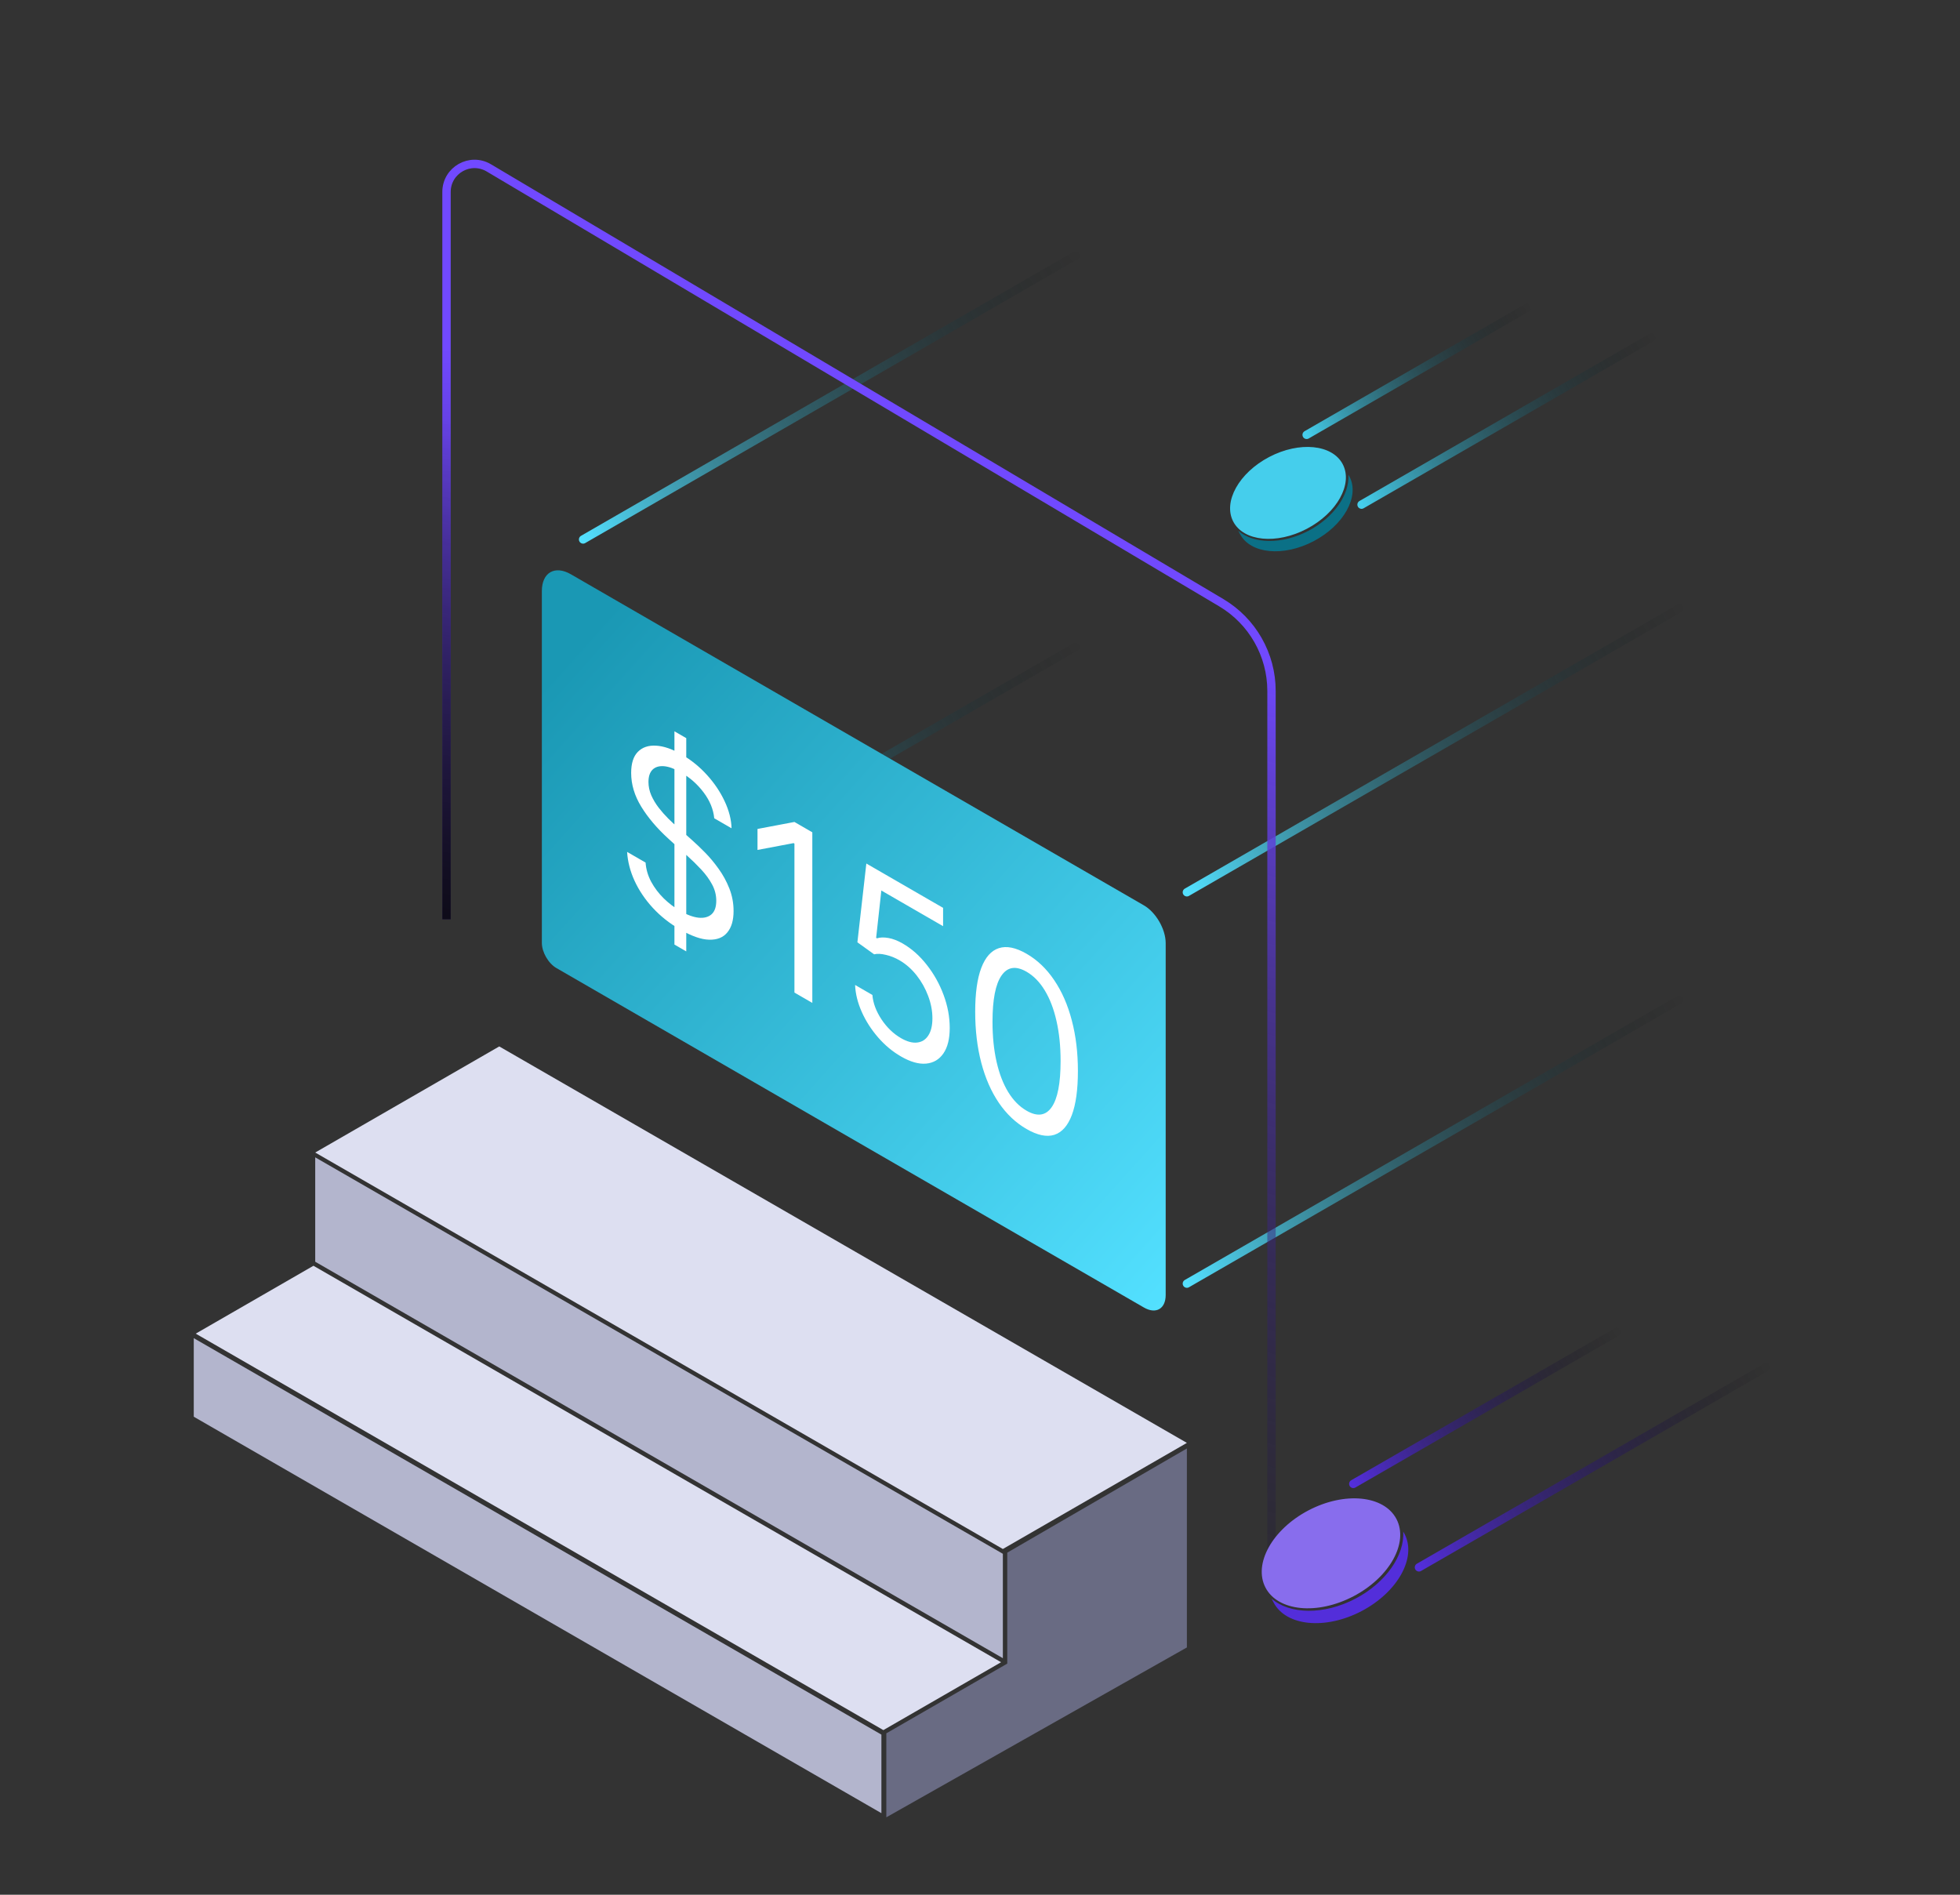
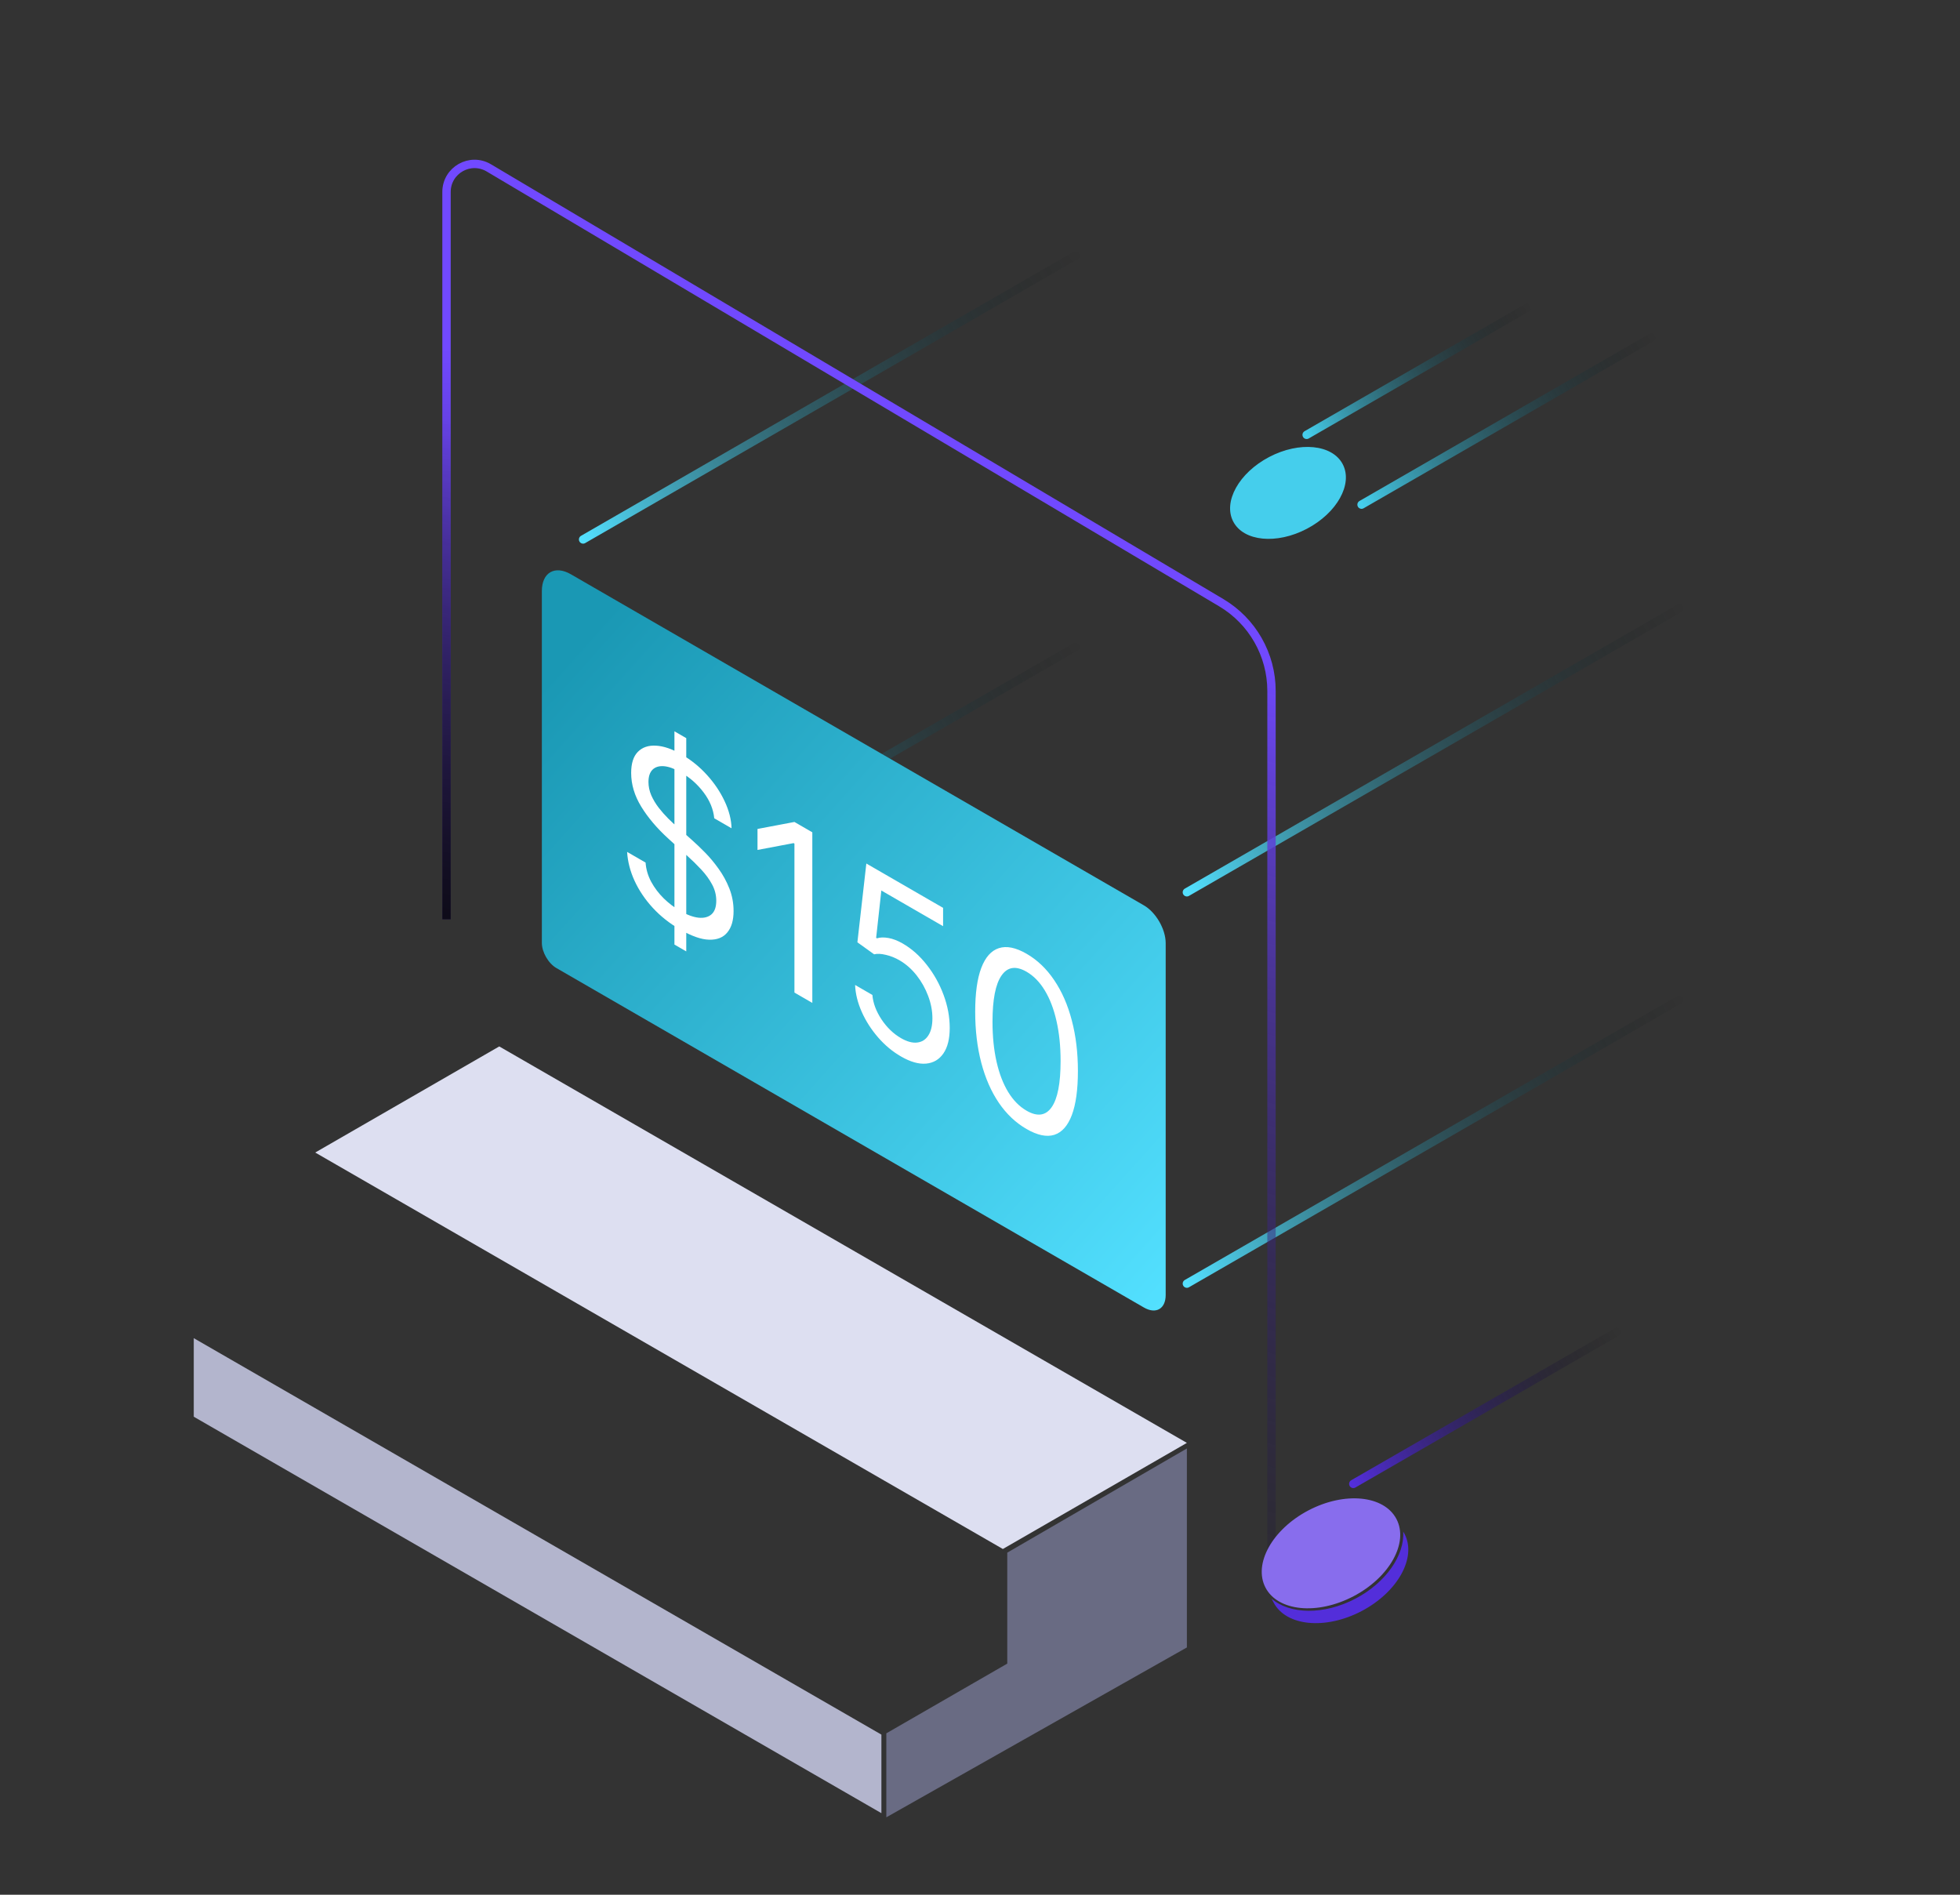
<svg xmlns="http://www.w3.org/2000/svg" width="210" height="203" viewBox="0 0 210 203" fill="none">
  <rect x="0" y="0" width="210" height="203" fill="#333333" stroke="none" />
  <path d="M139.998 46.588L163.651 32.952" stroke="url(#paint0_linear_182_2436)" stroke-width="0.898" stroke-linecap="round" />
  <path d="M145.88 54.066L176.992 36.13" stroke="url(#paint1_linear_182_2436)" stroke-width="0.898" stroke-linecap="round" />
-   <path fill-rule="evenodd" clip-rule="evenodd" d="M144.471 50.865C144.603 52.974 142.933 55.433 140.187 56.873C137.363 58.354 134.298 58.285 132.67 56.866L132.856 57.214C133.97 59.339 137.499 59.684 140.738 57.986C143.977 56.288 145.7 53.188 144.586 51.064C144.55 50.996 144.512 50.93 144.471 50.865Z" fill="#0B7086" />
  <ellipse cx="137.999" cy="52.809" rx="6.622" ry="4.344" transform="rotate(-27.67 137.999 52.809)" fill="#45CEEC" />
  <path d="M62.475 57.796L115.252 27.369" stroke="url(#paint2_linear_182_2436)" stroke-width="0.898" stroke-linecap="round" />
  <path d="M62.475 99.725L115.252 69.298" stroke="url(#paint3_linear_182_2436)" stroke-width="0.898" stroke-linecap="round" />
  <path d="M127.166 95.596L179.943 65.169" stroke="url(#paint4_linear_182_2436)" stroke-width="0.898" stroke-linecap="round" />
  <path d="M127.166 137.525L179.943 107.098" stroke="url(#paint5_linear_182_2436)" stroke-width="0.898" stroke-linecap="round" />
  <path d="M94.963 185.708V194.704L127.166 176.505V155.188L107.922 166.348V178.237L94.963 185.708Z" fill="#696B83" />
  <path fill-rule="evenodd" clip-rule="evenodd" d="M53.491 112.113L33.773 123.481L107.449 165.957L127.166 154.589L53.491 112.113Z" fill="#DDDFF1" />
-   <path fill-rule="evenodd" clip-rule="evenodd" d="M33.584 135.612L20.971 142.885L94.646 185.361L107.26 178.088L33.584 135.612Z" fill="#DDDFF1" />
-   <path fill-rule="evenodd" clip-rule="evenodd" d="M107.449 166.472L33.773 123.996V135.18L107.449 177.656V166.472Z" fill="#B3B5CD" />
  <path fill-rule="evenodd" clip-rule="evenodd" d="M94.436 194.261L20.76 151.785V143.369L94.436 185.845V194.261Z" fill="#B3B5CD" />
  <path d="M58.056 63.322C58.056 61.339 59.448 60.535 61.165 61.527L122.564 97.002C123.851 97.746 124.895 99.555 124.895 101.042V138.741C124.895 140.228 123.851 140.831 122.564 140.086L59.611 103.714C58.752 103.218 58.056 102.012 58.056 101.021V63.322Z" fill="url(#paint6_linear_182_2436)" />
  <path d="M72.261 101.199V78.351L73.528 79.083V101.931L72.261 101.199ZM76.526 87.67C76.434 86.712 76.058 85.793 75.398 84.912C74.739 84.031 73.93 83.314 72.972 82.76C72.271 82.355 71.658 82.132 71.132 82.09C70.612 82.051 70.205 82.176 69.911 82.465C69.623 82.756 69.479 83.193 69.479 83.776C69.479 84.264 69.579 84.742 69.78 85.209C69.986 85.673 70.249 86.113 70.568 86.53C70.888 86.941 71.222 87.322 71.573 87.673C71.923 88.018 72.245 88.32 72.539 88.579L74.146 90.007C74.558 90.371 75.017 90.808 75.522 91.32C76.032 91.835 76.519 92.416 76.982 93.065C77.451 93.711 77.838 94.416 78.141 95.181C78.445 95.945 78.597 96.756 78.597 97.613C78.597 98.601 78.373 99.364 77.925 99.902C77.482 100.443 76.833 100.702 75.978 100.678C75.128 100.657 74.095 100.295 72.879 99.592C71.745 98.938 70.764 98.159 69.934 97.258C69.11 96.359 68.461 95.395 67.987 94.365C67.518 93.339 67.253 92.308 67.191 91.272L69.169 92.415C69.221 93.135 69.422 93.823 69.772 94.477C70.128 95.129 70.576 95.721 71.117 96.254C71.663 96.784 72.25 97.23 72.879 97.593C73.61 98.016 74.267 98.258 74.849 98.321C75.431 98.378 75.893 98.258 76.233 97.96C76.573 97.657 76.743 97.172 76.743 96.506C76.743 95.899 76.596 95.32 76.302 94.77C76.008 94.219 75.622 93.686 75.143 93.172C74.664 92.657 74.146 92.149 73.59 91.649L71.642 89.882C70.406 88.757 69.427 87.605 68.706 86.427C67.984 85.248 67.624 84.043 67.624 82.812C67.624 81.788 67.864 81.034 68.343 80.55C68.827 80.062 69.476 79.842 70.29 79.89C71.109 79.935 72.024 80.249 73.033 80.832C74.053 81.422 74.96 82.157 75.754 83.037C76.547 83.912 77.175 84.847 77.639 85.841C78.108 86.837 78.355 87.804 78.381 88.741L76.526 87.67ZM87.034 89.171V107.45L85.118 106.342V90.385L85.025 90.331L81.161 91.062V88.813L85.118 88.064L87.034 89.171ZM96.532 113.187C95.625 112.663 94.808 111.983 94.082 111.147C93.356 110.311 92.773 109.403 92.335 108.424C91.897 107.445 91.658 106.48 91.617 105.528L93.471 106.599C93.543 107.468 93.868 108.34 94.445 109.215C95.027 110.087 95.723 110.756 96.532 111.224C97.181 111.599 97.758 111.756 98.263 111.697C98.773 111.641 99.172 111.39 99.46 110.943C99.754 110.494 99.901 109.88 99.901 109.101C99.901 108.303 99.749 107.504 99.445 106.704C99.146 105.901 98.734 105.166 98.209 104.499C97.683 103.833 97.083 103.301 96.408 102.905C95.924 102.62 95.427 102.419 94.916 102.303C94.406 102.18 93.987 102.161 93.657 102.244L91.864 100.958L92.822 92.516L101.045 97.266V99.23L94.43 95.408L93.873 100.477L93.966 100.531C94.291 100.421 94.698 100.409 95.187 100.495C95.676 100.582 96.186 100.778 96.717 101.085C97.686 101.645 98.549 102.411 99.306 103.384C100.068 104.354 100.666 105.425 101.099 106.597C101.537 107.773 101.756 108.952 101.756 110.136C101.756 111.303 101.529 112.213 101.076 112.867C100.627 113.519 100.009 113.881 99.221 113.955C98.433 114.024 97.536 113.768 96.532 113.187ZM109.988 120.962C108.823 120.289 107.832 119.35 107.012 118.145C106.193 116.934 105.567 115.504 105.135 113.856C104.702 112.202 104.485 110.381 104.485 108.394C104.485 106.418 104.702 104.856 105.135 103.708C105.572 102.557 106.201 101.849 107.02 101.585C107.844 101.317 108.834 101.517 109.988 102.184C111.142 102.85 112.128 103.792 112.947 105.009C113.772 106.223 114.4 107.657 114.833 109.312C115.271 110.963 115.49 112.776 115.49 114.752C115.49 116.739 115.273 118.31 114.841 119.464C114.408 120.612 113.782 121.318 112.963 121.583C112.144 121.841 111.152 121.634 109.988 120.962ZM109.988 118.998C111.142 119.665 112.038 119.54 112.677 118.624C113.316 117.708 113.635 116.06 113.635 113.68C113.635 112.097 113.488 110.665 113.195 109.383C112.906 108.103 112.489 107.014 111.943 106.116C111.402 105.22 110.75 104.552 109.988 104.111C108.844 103.451 107.95 103.586 107.306 104.517C106.662 105.442 106.34 107.091 106.34 109.465C106.34 111.048 106.484 112.476 106.773 113.749C107.061 115.023 107.476 116.104 108.017 116.994C108.563 117.887 109.22 118.555 109.988 118.998Z" fill="white" />
  <path d="M47.841 98.498V20.566C47.841 18.24 50.373 16.799 52.373 17.986L130.848 64.571C134.187 66.553 136.233 70.147 136.233 74.03V169.889" stroke="url(#paint7_linear_182_2436)" stroke-width="0.898" />
  <path d="M47.841 98.498V20.566C47.841 18.24 50.373 16.799 52.373 17.986L130.848 64.571C134.187 66.553 136.233 70.147 136.233 74.03V169.889" stroke="url(#paint8_radial_182_2436)" stroke-width="0.898" />
  <path d="M144.996 158.981L173.284 142.672" stroke="url(#paint9_linear_182_2436)" stroke-width="0.898" stroke-linecap="round" />
-   <path d="M152.031 167.924L189.24 146.472" stroke="url(#paint10_linear_182_2436)" stroke-width="0.898" stroke-linecap="round" />
-   <path fill-rule="evenodd" clip-rule="evenodd" d="M150.346 164.094C150.504 166.616 148.506 169.559 145.222 171.281C141.845 173.051 138.181 172.97 136.233 171.273L136.455 171.689C137.787 174.23 142.008 174.643 145.881 172.612C149.755 170.581 151.816 166.874 150.483 164.333C150.441 164.251 150.395 164.172 150.346 164.094Z" fill="#532EDA" />
+   <path fill-rule="evenodd" clip-rule="evenodd" d="M150.346 164.094C150.504 166.616 148.506 169.559 145.222 171.281C141.845 173.051 138.181 172.97 136.233 171.273L136.455 171.689C137.787 174.23 142.008 174.643 145.881 172.612C149.755 170.581 151.816 166.874 150.483 164.333Z" fill="#532EDA" />
  <ellipse cx="142.605" cy="166.421" rx="7.92" ry="5.195" transform="rotate(-27.67 142.605 166.421)" fill="#886DED" />
  <defs>
    <linearGradient id="paint0_linear_182_2436" x1="140.607" y1="47.659" x2="164.868" y2="34.037" gradientUnits="userSpaceOnUse">
      <stop stop-color="#45CEEC" />
      <stop offset="1" stop-opacity="0" />
    </linearGradient>
    <linearGradient id="paint1_linear_182_2436" x1="146.682" y1="55.475" x2="178.594" y2="37.557" gradientUnits="userSpaceOnUse">
      <stop stop-color="#45CEEC" />
      <stop offset="1" stop-opacity="0" />
    </linearGradient>
    <linearGradient id="paint2_linear_182_2436" x1="63.836" y1="60.185" x2="117.969" y2="29.79" gradientUnits="userSpaceOnUse">
      <stop stop-color="#53E0FF" />
      <stop offset="1" stop-opacity="0" />
    </linearGradient>
    <linearGradient id="paint3_linear_182_2436" x1="63.836" y1="102.114" x2="117.969" y2="71.719" gradientUnits="userSpaceOnUse">
      <stop stop-color="#53E0FF" />
      <stop offset="1" stop-opacity="0" />
    </linearGradient>
    <linearGradient id="paint4_linear_182_2436" x1="128.527" y1="97.985" x2="182.66" y2="67.59" gradientUnits="userSpaceOnUse">
      <stop stop-color="#53E0FF" />
      <stop offset="1" stop-opacity="0" />
    </linearGradient>
    <linearGradient id="paint5_linear_182_2436" x1="128.527" y1="139.914" x2="182.66" y2="109.52" gradientUnits="userSpaceOnUse">
      <stop stop-color="#53E0FF" />
      <stop offset="1" stop-opacity="0" />
    </linearGradient>
    <linearGradient id="paint6_linear_182_2436" x1="124.896" y1="139.668" x2="54.935" y2="77.004" gradientUnits="userSpaceOnUse">
      <stop stop-color="#53E0FF" />
      <stop offset="1" stop-color="#1A98B4" />
    </linearGradient>
    <linearGradient id="paint7_linear_182_2436" x1="114.894" y1="63.269" x2="81.296" y2="178.968" gradientUnits="userSpaceOnUse">
      <stop offset="0.01" stop-color="#7149FF" />
      <stop offset="1" stop-opacity="0" />
    </linearGradient>
    <radialGradient id="paint8_radial_182_2436" cx="0" cy="0" r="1" gradientUnits="userSpaceOnUse" gradientTransform="translate(43.664 116.98) rotate(-90) scale(80.266 80.266)">
      <stop />
      <stop offset="1" stop-opacity="0" />
    </radialGradient>
    <linearGradient id="paint9_linear_182_2436" x1="145.725" y1="160.261" x2="174.741" y2="143.97" gradientUnits="userSpaceOnUse">
      <stop stop-color="#532EDA" />
      <stop offset="1" stop-opacity="0" />
    </linearGradient>
    <linearGradient id="paint10_linear_182_2436" x1="152.99" y1="169.608" x2="191.155" y2="148.18" gradientUnits="userSpaceOnUse">
      <stop stop-color="#532EDA" />
      <stop offset="1" stop-opacity="0" />
    </linearGradient>
  </defs>
</svg>